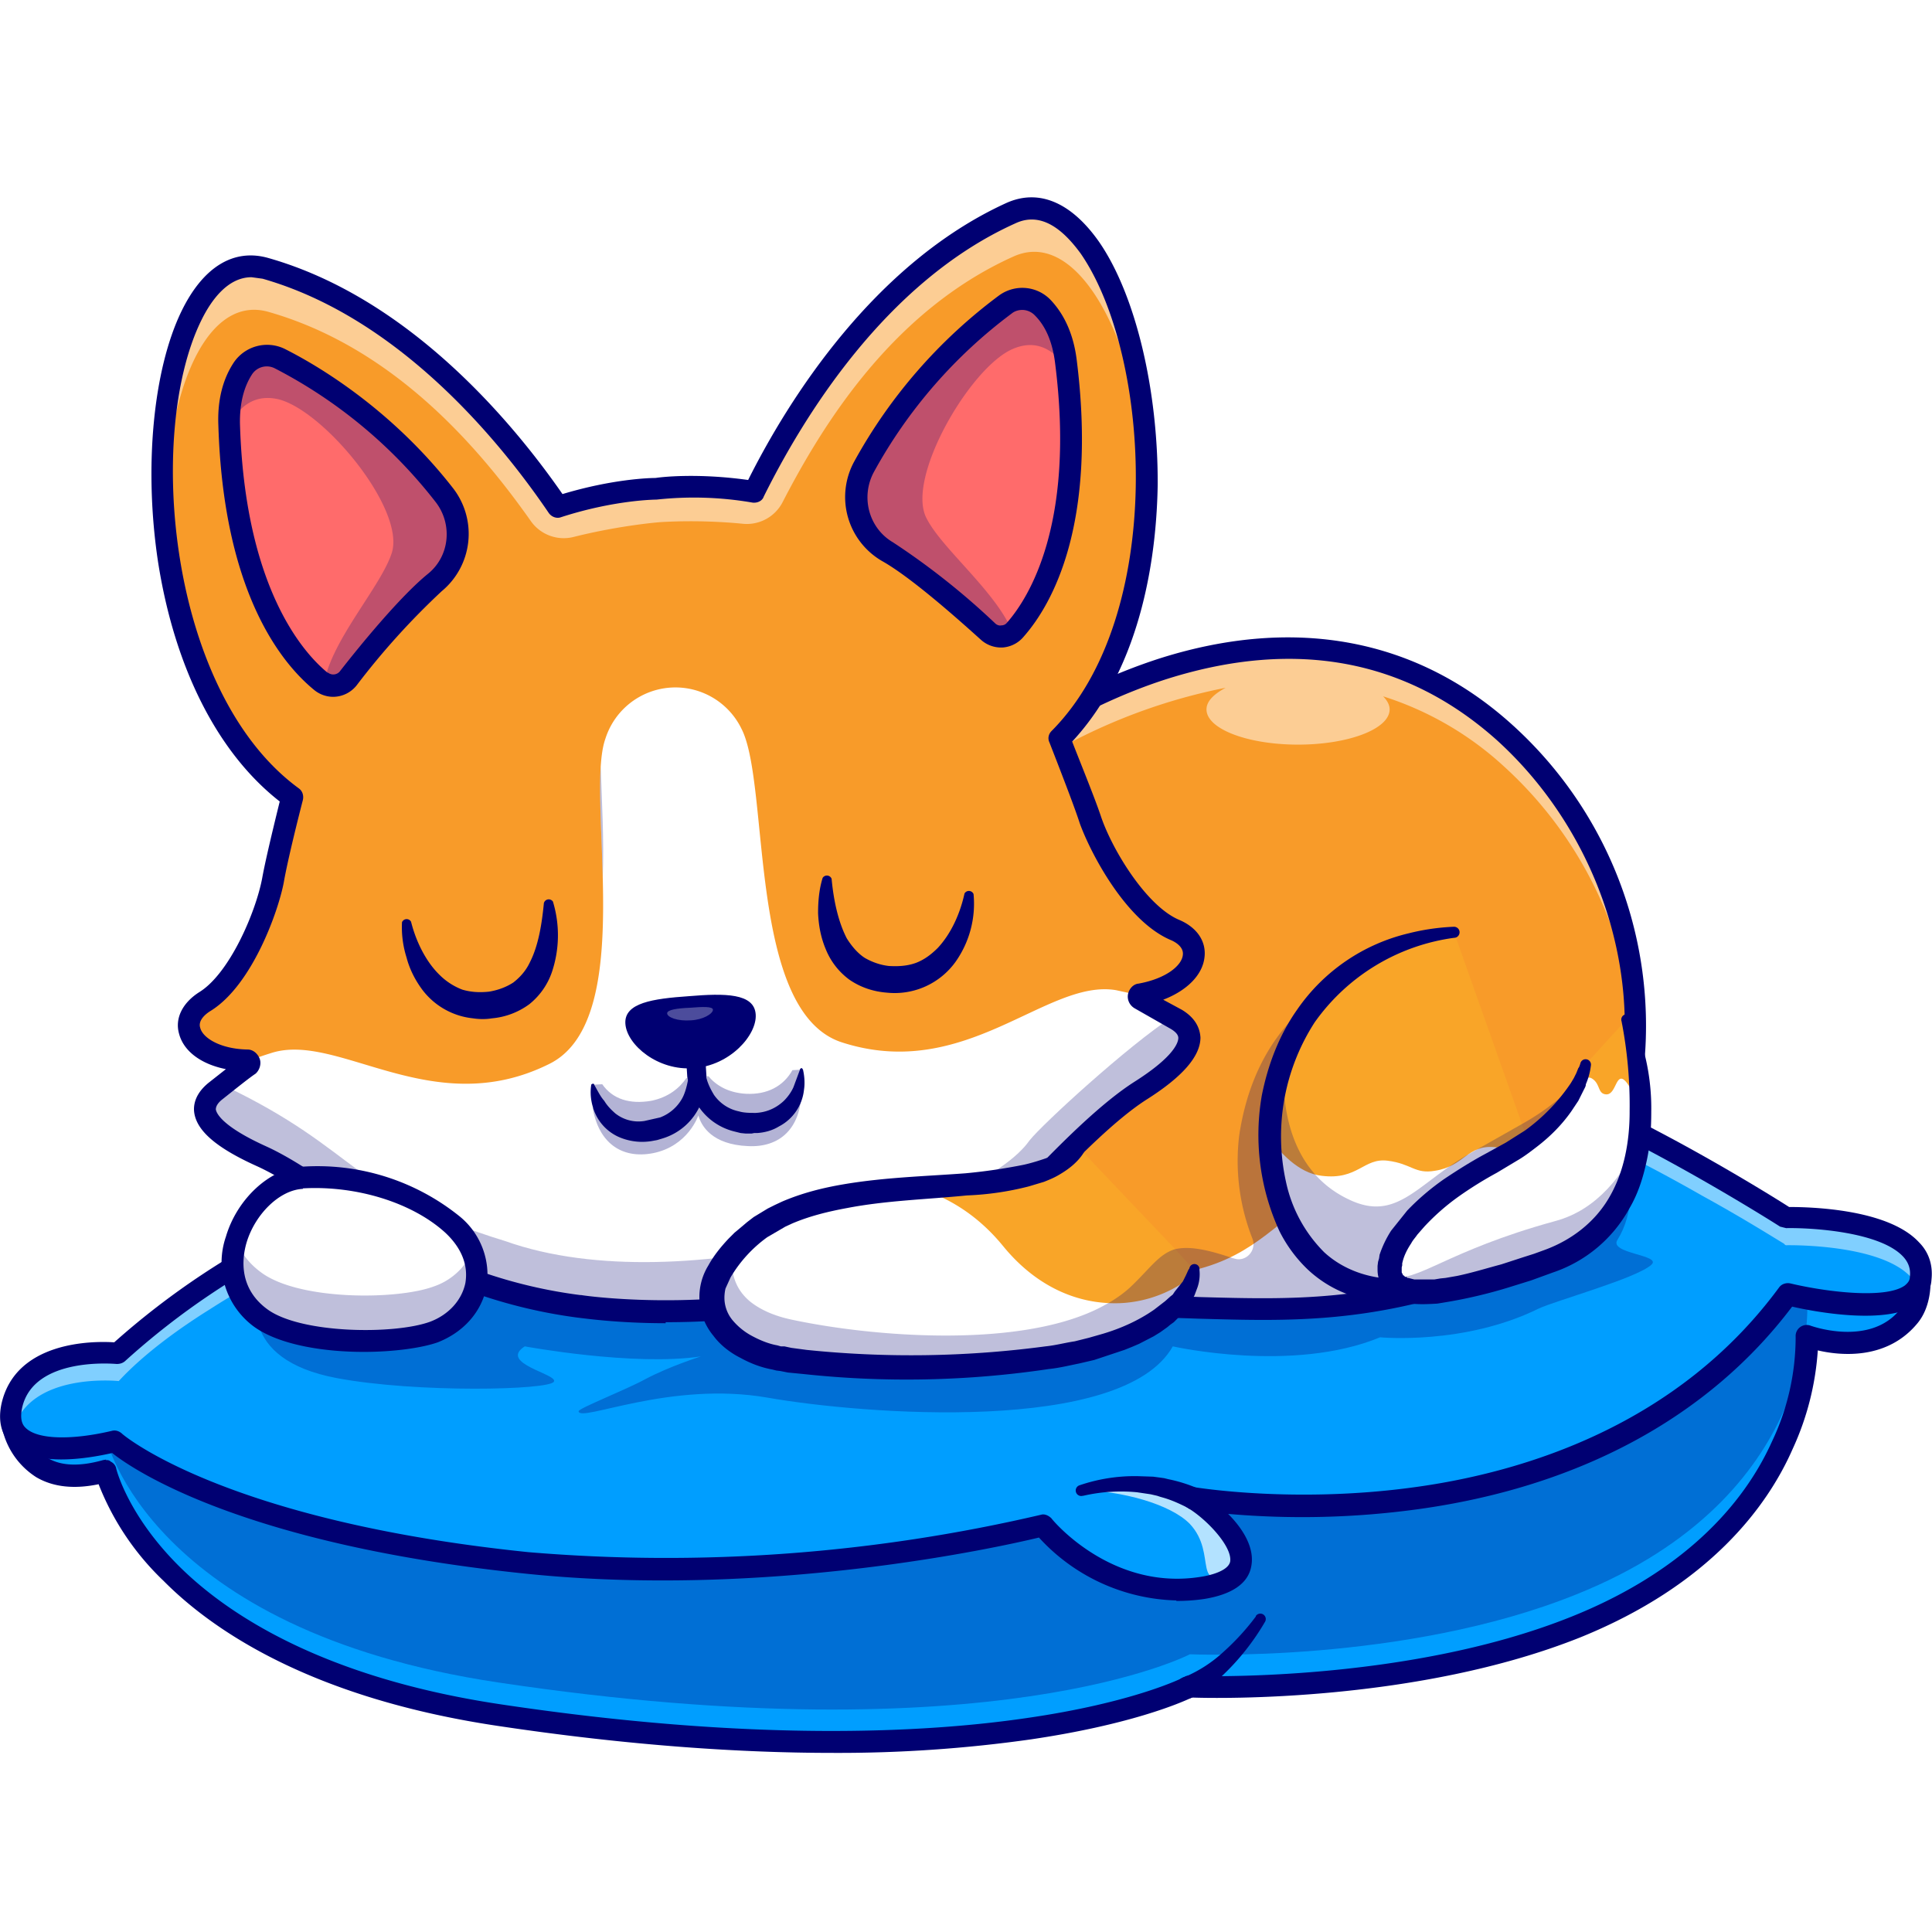
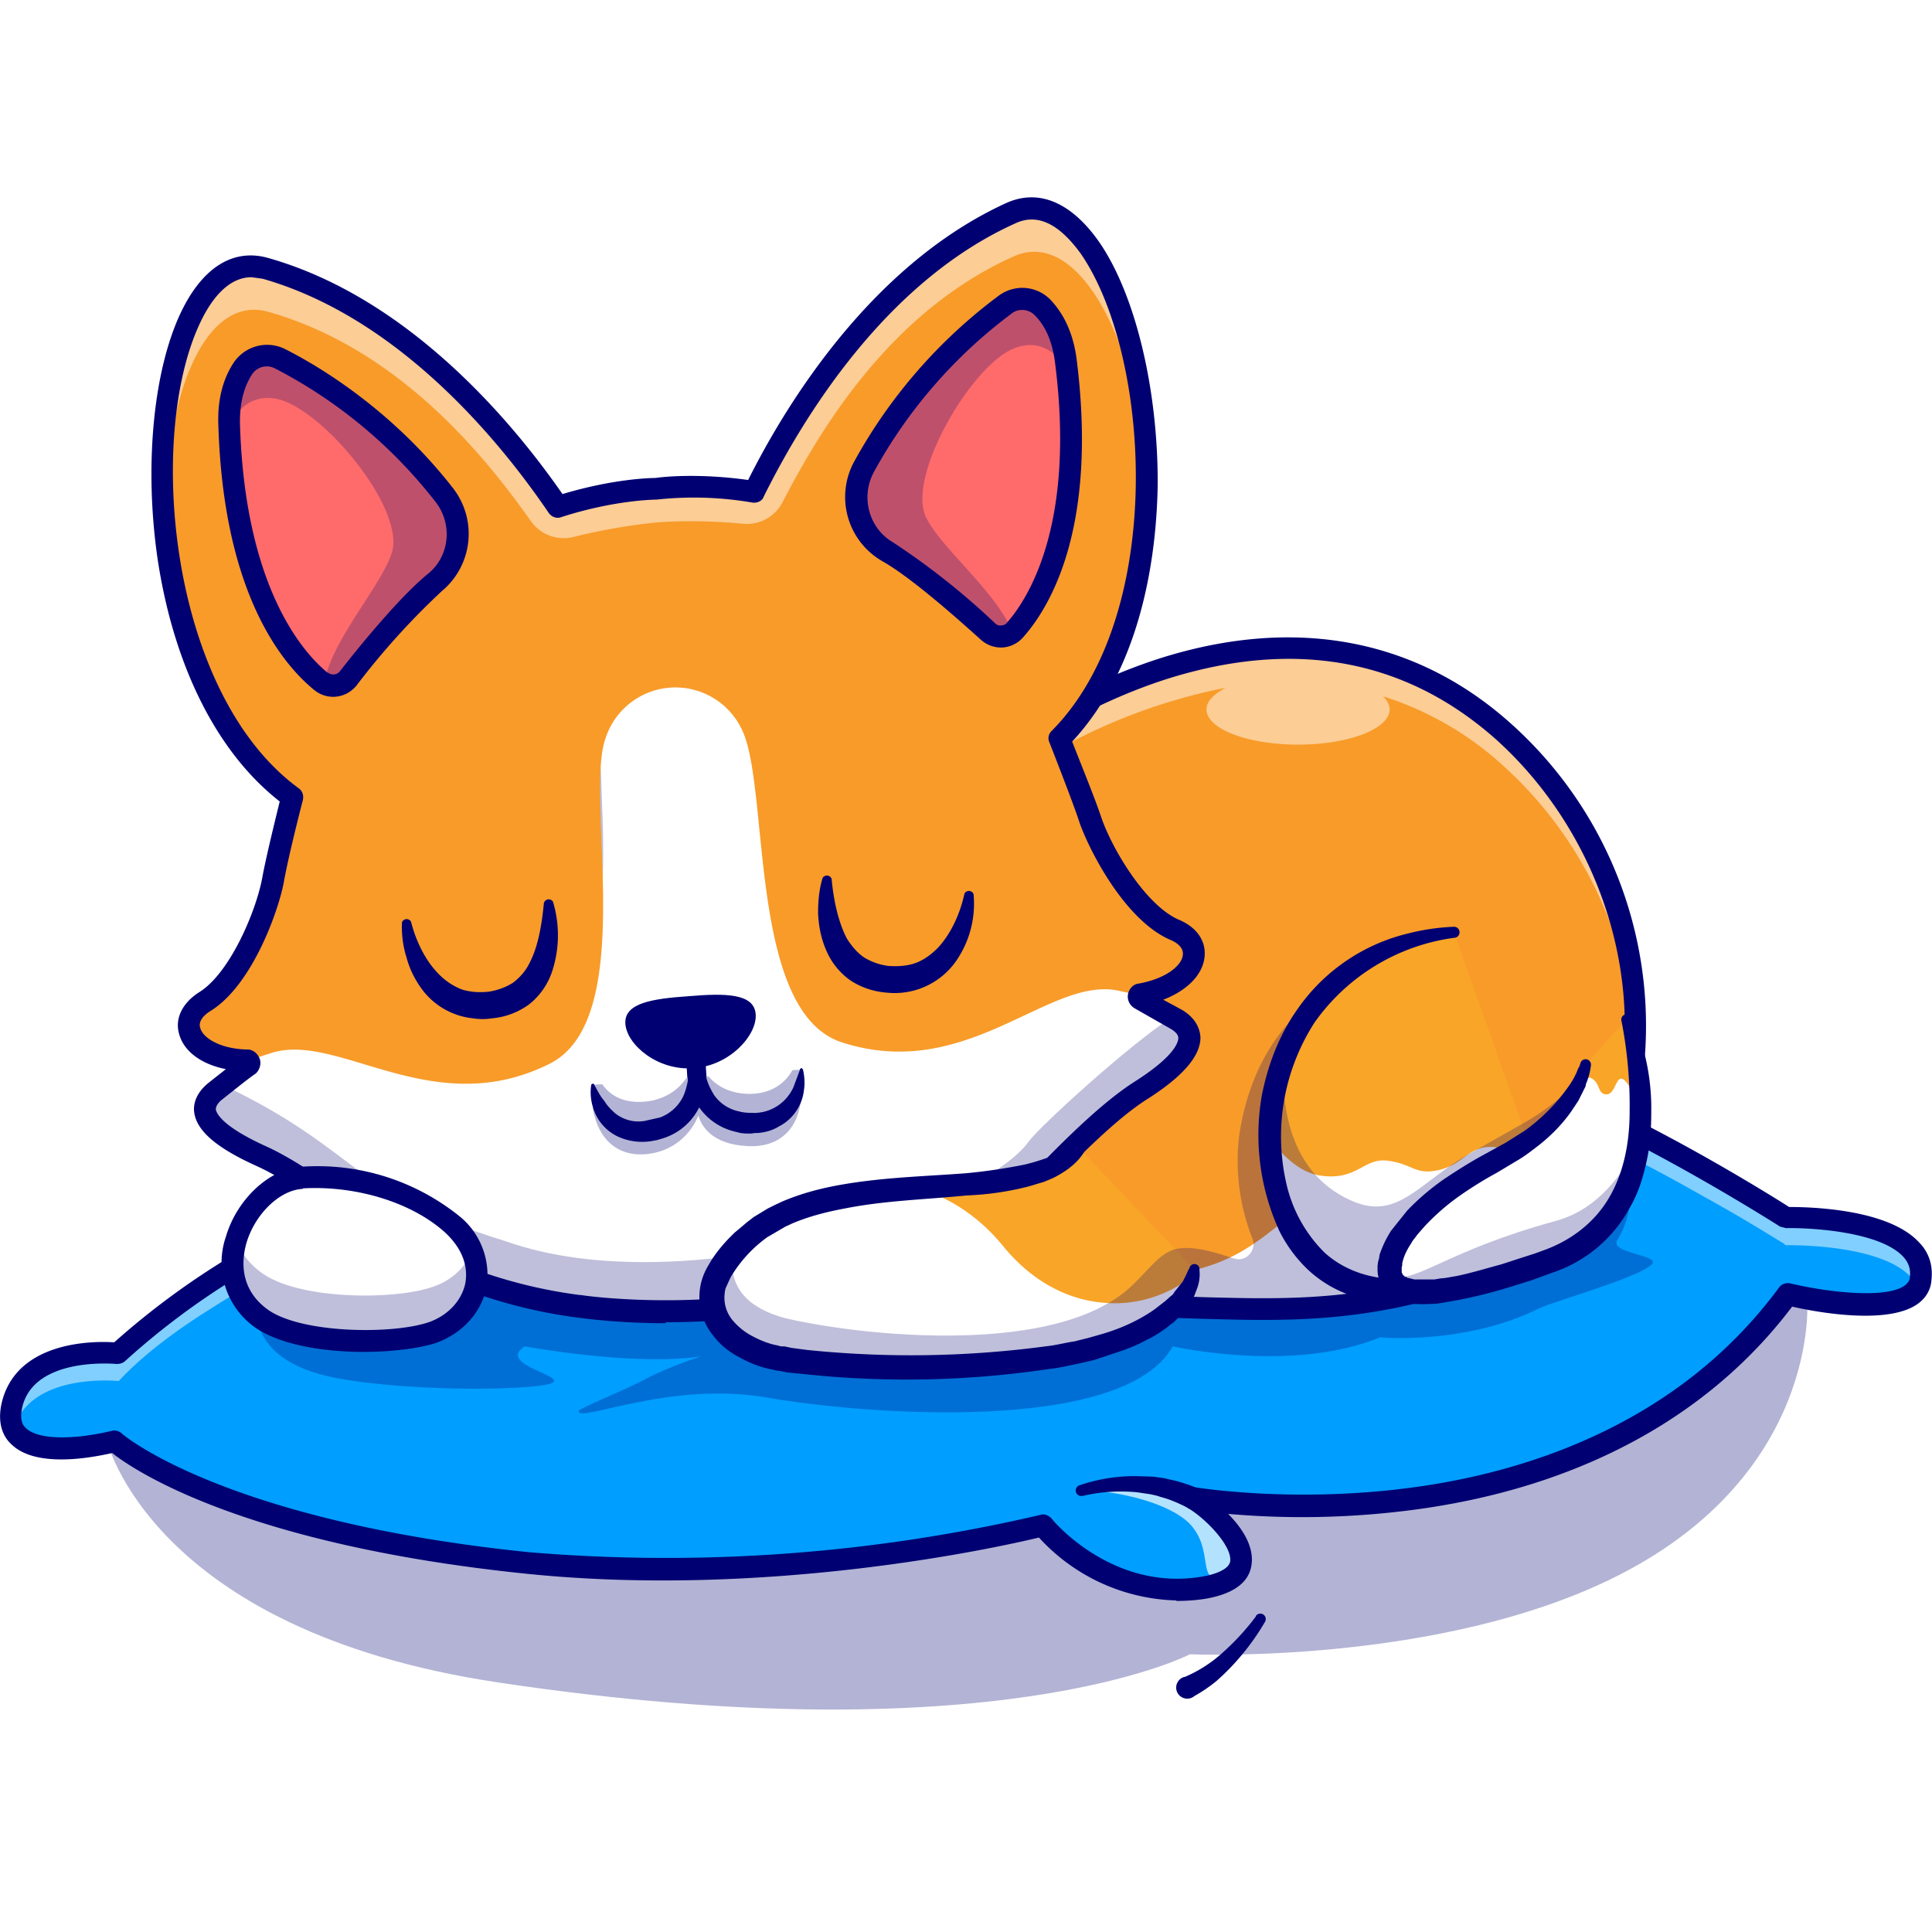
<svg xmlns="http://www.w3.org/2000/svg" width="512" height="512" version="1.2" viewBox="0 0 384 384">
  <defs>
    <clipPath id="a">
      <path d="M0 234h384v114.4H0Zm0 0" />
    </clipPath>
    <clipPath id="b">
      <path d="M266 35.6h26V61h-26Zm0 0" />
    </clipPath>
  </defs>
  <path d="M0 0h384v384H0z" style="fill:#fff;fill-opacity:1;stroke:none" />
  <path d="M0 0h384v384H0z" style="fill:#fff;fill-opacity:1;stroke:none" />
-   <path d="M2.6 283.8s2.8 13.4 18.5 8.5c0 0 8.5 38.1 77.9 48.5 98.6 14.9 137.5-5.6 137.5-5.6s42.6 1.9 76.8-11.9c48.4-19.4 45.9-57.8 45.9-57.8s13.2 5 20.3-4c2-2.5 2-6.4 2-6.4L230.4 237Zm0 0" style="stroke:none;fill-rule:nonzero;fill:#009eff;fill-opacity:1" />
  <path d="m2.6 283.8 3-.7c2.7 3 7.3 5.3 15.5 2.8 0 0 8.5 38.1 77.9 48.5 98.6 14.8 137.5-5.6 137.5-5.6s42.6 1.9 76.8-11.9c48.4-19.4 45.9-57.8 45.9-57.8s13.2 5 20.3-4l.2-.2-149.3-18L2.6 283.9s1.6 7.5 9 9.2c-7.4-1.7-9-9.2-9-9.2Zm0 0" style="stroke:none;fill-rule:nonzero;fill:#000072;fill-opacity:.3" />
  <g clip-path="url(#a)">
-     <path d="M165.5 348.4c-18 0-40.2-1.4-66.8-5.4-36.5-5.5-56.2-18.7-66.2-28.8A53.4 53.4 0 0 1 19.6 295c-4.8 1-9 .6-12.4-1.4a15.4 15.4 0 0 1-6.7-9.4c-.3-1.2.5-2.3 1.7-2.6L230 234.8h.7l151 18.1c1.2.2 2 1 2 2.2 0 .5 0 4.7-2.5 7.8-6 7.4-15.2 6.6-19.9 5.5a55.5 55.5 0 0 1-5 19.6c-5 11.4-16.5 27-42.1 37.4-32.2 12.9-72 12.2-77.3 12-2.3 1.1-12.3 5.4-31.9 8.3a272 272 0 0 1-39.5 2.7ZM21 290.2c.4 0 .7 0 1 .3.6.3 1 .8 1.1 1.4 0 0 2.2 9.2 12.6 19.5 9.6 9.5 28.5 22 63.5 27.3 50.5 7.6 84.8 5.7 104.7 2.8 21.6-3.1 31.4-8.1 31.5-8.2.3-.2.7-.3 1-.2.5 0 42.7 1.6 76-11.8 19.2-7.7 33-19.7 39.8-34.8a48.4 48.4 0 0 0 4.7-20.8 2.2 2.2 0 0 1 3-2.2s11.8 4.3 17.8-3.3c.7-1 1.1-2.2 1.3-3.2L230.5 239l-225 46.3c.7 1.4 1.9 3.3 4 4.5 2.7 1.6 6.4 1.7 11 .4l.6-.1Zm-18.5-6.4Zm0 0" style="stroke:none;fill-rule:nonzero;fill:#000072;fill-opacity:1" />
-   </g>
+     </g>
  <path d="M381.8 254c-1 9.4-26.5 3.2-26.5 3.2-39.7 54-118.3 40.6-118.3 40.6 5.2 3 17.7 15.2 2 17.7-19.4 3.1-31.7-12.3-31.7-12.3s-49.6 12.9-102.4 7.5c-62-6.4-82-24.2-82-24.2-9.5 2.2-22.7 2.8-20.5-7.2C5.2 267 23.5 269 23.5 269a98.7 98.7 0 0 1 18.1-14.2c4-2.6 8-4.8 11.1-6.5 4.2-2.3 7-3.6 7-3.6s90.1-13.2 159-22.3c38.3-5.1 70-9 76.1-8.6 6.8.4 17.5 4.8 28 10A334 334 0 0 1 355 242s28-.5 26.8 12Zm0 0" style="stroke:none;fill-rule:nonzero;fill:#009eff;fill-opacity:1" />
  <path d="M321.5 246.4c-1.9 2.8 9 3 6.7 5-3 2.7-19 7.1-22.4 8.7-14.8 7.3-31.5 5.7-31.5 5.7-17.4 7.2-41.2 1.8-41.2 1.8-9.9 17.6-61.7 13.5-80.5 10.2-19.4-3.4-37.4 5-37.6 2.7 0-.6 9.5-4.3 13.3-6.4 4.7-2.5 11-4.5 11-4.5-13.4 2-35-2-35-2-5.3 3.4 6.6 5.5 5.8 7-.7 1.7-27.3 2.3-43.2-.7-19.6-3.7-17-16.5-14.2-23l7-3.5s90.1-13.2 159-22.4c38.3-5 70-8.8 76.1-8.5 6.8.4 17.5 4.8 28 10 1.9 7.6 2 14.6-1.3 19.9Zm0 0" style="stroke:none;fill-rule:nonzero;fill:#000072;fill-opacity:.3" />
  <path d="M243.6 303.5c2.4 2.9 4 6.2 2.4 8.7-9.6 4.6-3.8-3.2-9.5-9.3-3.9-4-13.7-6.6-21.6-6.7 0 0 19.2-5.5 28.7 7.3Zm0 0" style="stroke:none;fill-rule:nonzero;fill:#fff;fill-opacity:.7" />
  <path d="M381.8 254.6c0 .6-.2 1.1-.5 1.6-3.6-9.2-26.3-8.7-26.3-8.7s-.2 0-.4-.3c-1.7-1-8-5-16.2-9.5-14-8-33.3-17.8-43.6-18.4-6.1-.4-37.8 3.5-76 8.5-69 9.2-159.2 22.4-159.2 22.4s-8.5 4-18 10.1c-6.4 4-13.2 9-18 14.2 0 0-17.8-1.9-21 9.8a7.2 7.2 0 0 1-.2-4.3c2.8-12.4 21.1-10.4 21.1-10.4a98.4 98.4 0 0 1 18.1-14.2c9.5-6 18-10.2 18-10.2S149.8 232 218.8 223c38.2-5 69.9-8.9 76-8.5 10.3.5 29.6 10.4 43.6 18.3a443.7 443.7 0 0 1 16.6 9.9s28-.6 26.8 12Zm0 0" style="stroke:none;fill-rule:nonzero;fill:#fff;fill-opacity:.5" />
  <path d="M233.8 318.1a38.3 38.3 0 0 1-27.3-12.5c-8.3 2-54 12.1-101.8 7.2-55.7-5.7-77.9-20.4-82.4-24C17 290 6.8 291.6 2.2 287c-1.4-1.3-2.8-3.8-1.9-8 2.8-12.4 18-12.5 22.4-12.2a155.5 155.5 0 0 1 36.6-24.3c9-1.3 218.4-31.8 235.7-30.8 16.7.9 55.3 24.8 60.6 28.2 3.9 0 19.6.3 25.8 7 2 2 2.8 4.6 2.5 7.4-.1 2-1.1 3.7-2.8 4.9-6 4.2-20.1 1.6-24.9.5-16.6 22-42.4 35.9-74.6 40.3a169.3 169.3 0 0 1-37.5.9c3 3 5.3 6.8 4.6 10.4-.6 3.4-3.8 5.6-9.3 6.5-2 .3-3.8.4-5.6.4ZM207.3 301c.6 0 1.2.3 1.7.8 0 .1 11.8 14.5 29.7 11.6 2-.3 5.4-1.2 5.8-3 .5-3-4.8-8.6-8.6-10.8a2.2 2.2 0 0 1 1.5-4c.2 0 19.7 3.3 43.7 0 22-3 52.4-12.4 72.5-39.7.5-.7 1.4-1 2.3-.8 6.7 1.6 18.8 3.2 22.7.4.6-.5 1-1 1-1.7.2-1.6-.3-2.9-1.3-4-4.6-5-18.3-5.8-23.3-5.7l-1.2-.3c-.4-.3-42.6-27-59-28h-1c-21.8 0-224 29.5-233.5 30.9A148.4 148.4 0 0 0 25 270.4c-.5.5-1.1.7-1.8.7-.2 0-16.5-1.6-18.8 8.7-.6 2.8.4 3.7.7 4 2.3 2.3 9 2.5 17.1.6.7-.2 1.4 0 2 .5.1.2 20.4 17.4 80.8 23.6a327.2 327.2 0 0 0 102.2-7.5Zm0 0" style="stroke:none;fill-rule:nonzero;fill:#000072;fill-opacity:1" />
  <path d="M214.6 295.2a33.9 33.9 0 0 1 11.6-1.8l3 .1 1.5.2.7.1.8.2c2 .4 3.9 1 5.8 1.8a2.2 2.2 0 1 1-1.8 4l-.1-.1c-1.6-.8-3.1-1.5-4.8-2l-.7-.2-.6-.2-1.3-.3-2.7-.4a33.4 33.4 0 0 0-10.7.7h-.1a1 1 0 0 1-.6-2.1Zm0 0" style="stroke:none;fill-rule:nonzero;fill:#000072;fill-opacity:1" />
  <path d="M303.5 248.7a40 40 0 0 1-6.8 3.4 118.6 118.6 0 0 1-34.7 7.8c-9.7.6-18.8.1-28.5-.2a298 298 0 0 0-23.4.3 400.2 400.2 0 0 1-68.6-2l-5.4-.5-31.7-2.8c-30.2-2 93-104.2 93-104.2s56.8-45.2 101.6-5c33.5 30.3 34.4 84.8 4.5 103.2Zm0 0" style="stroke:none;fill-rule:nonzero;fill:#f89b29;fill-opacity:1" />
  <path d="M325 207.1a80 80 0 0 0-26-54.7 64 64 0 0 0-24.1-14c.8.8 1.3 1.7 1.3 2.6 0 3.9-8.2 7-18.2 7s-18.2-3.1-18.2-7c0-1.6 1.4-3 3.8-4.3a114 114 0 0 0-45.7 20.2l-3.7-4.5 3.1-2.5s57-45.3 101.7-5a79.6 79.6 0 0 1 26 62.2Zm0 0" style="stroke:none;fill-rule:nonzero;fill:#fff;fill-opacity:.5" />
  <path d="M296.7 252c-34.9 13.3-54.4 5.8-86.6 8-36.7 2.6-73.9-3-105.7-5.3-5-.3-5.8-3.3-3.8-8 .8.8 2 1.2 3.8 1.4 31.8 2.2 69 2 105.7 5.3 50.3 4.4 34.8-17.3 77.2-25 18.8-3.5 36.8-7.5 37.7-27.7 1 22.8-8.5 43.9-28.3 51.4Zm0 0" style="stroke:none;fill-rule:nonzero;fill:#fff;fill-opacity:1" />
  <path d="M190.5 262.9c-20.8 0-41.5-2-60.3-3.8-9.1-.8-17.7-1.6-26-2.2-4.3-.3-6-2.4-6.5-4.1-1-3.2-.4-8.9 13.5-24.9 7.9-9.2 19.3-20.7 34-34.3 24.7-23.2 50.5-44.6 50.7-44.8.7-.5 14.8-11.6 34.8-18 26.7-8.4 50.8-3.9 69.7 13.1a80.6 80.6 0 0 1 25.7 73 47.1 47.1 0 0 1-28.7 37.2c-24 9.1-41 8.5-59.1 8-8.7-.3-17.8-.6-28 .1-6.6.5-13.2.7-19.8.7Zm8.2-110.7c-.9.7-26.2 21.8-50.6 44.6-45.6 42.4-47 52.5-46.2 54.6.2.7 1 1 2.6 1.2 8.4.6 17 1.4 26 2.2 25.9 2.4 52.5 5 79.4 3 10.6-.7 19.7-.4 28.5 0 18.4.5 34.3 1 57.5-7.7 13.6-5.2 22.8-17.2 25.9-34 4.6-24.4-5-51.5-24.3-69-17.9-16-39.9-20.2-65.4-12.2-18.9 6-32.9 16.9-33.4 17.3Zm0 0" style="stroke:none;fill-rule:nonzero;fill:#000072;fill-opacity:1" />
  <path d="M213.3 47.3c-2-.5-4.2-.3-6.4.6-27.2 12.4-44.2 41.5-51.4 56.4a8.3 8.3 0 0 1-11.9 3.6s18-48.6 55.4-65.5c5.2-2.4 10-.2 14.3 4.9Zm0 0" style="stroke:none;fill-rule:nonzero;fill:#fff;fill-opacity:.3" />
-   <path d="M199 128c-3.7-6.4-13.5-13-21.7-17.8a15.4 15.4 0 0 1-5-21.5 113.6 113.6 0 0 1 26.1-28 7.6 7.6 0 0 1 12 4.3 87.7 87.7 0 0 1 1.5 36.5c-2.8 16.6-12.1 26.1-12.1 26.1Zm0 0" style="stroke:none;fill-rule:nonzero;fill:#ff6c6c;fill-opacity:1" />
  <path d="M190.4 109.5c-.4 2.8-1.1 5.5-2 8-3.5-2.7-7.4-5.2-11-7.3a15.4 15.4 0 0 1-5-21.5c4.6-7.3 10-13.5 15.2-18.6.6.8 1 1.8 1.3 2.8 2.2 8.3 4.1 21.3 1.5 36.6Zm0 0" style="stroke:none;fill-rule:nonzero;fill:#ff6c6c;fill-opacity:1" />
  <path d="M41.2 60c2-.8 4-.9 6.4-.2C76.2 67.9 97 94.3 106.2 108c2.8 4.2 8.5 5 12.3 1.8 0 0-24.5-45.5-63.9-56.7-5.4-1.6-10 1.3-13.4 7Zm0 0" style="stroke:none;fill-rule:nonzero;fill:#fff;fill-opacity:.3" />
  <path d="M66.5 137.8c2.7-6.8 11.5-14.9 19-20.8a15.4 15.4 0 0 0 2-22 112.2 112.2 0 0 0-29.8-23.9 7.6 7.6 0 0 0-11.2 6c-1 8.6-1.1 21.7 3.6 36.5 5 16 15.5 24 15.5 24Zm0 0" style="stroke:none;fill-rule:nonzero;fill:#ff6c6c;fill-opacity:1" />
  <path d="M72.4 118.2c.8 2.8 1.9 5.3 3 7.6 3.2-3.1 6.7-6.2 10-8.8a15.4 15.4 0 0 0 2-22C81.8 88.5 75.6 83.1 69.7 79a8 8 0 0 0-.9 3c-1 8.5-1.1 21.6 3.6 36.3Zm0 0" style="stroke:none;fill-rule:nonzero;fill:#ff6c6c;fill-opacity:1" />
  <path d="M233.4 184.9c-7.6-3.3-14.6-15.6-16.7-21.9-1.2-3.6-4-10.7-6.2-16 32.4-32.5 14-115.2-9.7-104.5-26.6 12-43.4 40.1-50.9 55.3-11.4-1.8-19.4-.6-19.4-.6s-8.3 0-19.6 3.6c-9.5-13.9-30-39.3-58.1-47.4-24.9-7-31.7 78.2 5.3 105.2a362 362 0 0 0-3.8 16.5c-1.3 6.5-6.5 19.7-13.5 24-4.2 2.6-4.2 6.4-1 9 2 1.6 5.3 2.7 9.7 2.8h1l-7.6 6c-5.2 4.1-.5 8.7 9 13 9.5 4.2 22 14.8 24.5 16.4 1.5.9 9.5 6.6 24.1 10.5 10.4 2.8 24.2 4.8 41.3 3.5 41.3-3 60.5-21.7 62.8-23.5 2.3-2 13.3-14.3 22-19.9 8.8-5.6 12.8-10.9 7.2-14.2l-8.4-4.8 1-.1a16 16 0 0 0 9.2-4.3c2.8-3 2.3-6.7-2.2-8.6Zm0 0" style="stroke:none;fill-rule:nonzero;fill:#f89b29;fill-opacity:1" />
  <path d="M201.4 51c-24 10.8-37.9 33.4-45.9 48.9a8 8 0 0 1-7.9 4.2c-9.1-.9-16.6-.3-16.6-.3s-7.7.6-16.9 2.9a8 8 0 0 1-8.5-3c-10-14.2-27-34.5-52.2-41.7-13.2-3.8-21.3 18.4-20.5 44.2-3.1-29.1 5.2-57 20-52.8 28 8 48.5 33.5 58 47.4 11.3-3.6 19.6-3.6 19.6-3.6s8-1.2 19.4.6c7.5-15.2 24.3-43.3 51-55.3 13.9-6.3 26 20 27 49.2-2.8-25.6-14-46.4-26.5-40.7Zm0 0" style="stroke:none;fill-rule:nonzero;fill:#fff;fill-opacity:.5" />
  <path d="M50 211h.5H49.9Zm0 0" style="stroke:none;fill-rule:nonzero;fill:#982e20;fill-opacity:1" />
  <path d="M226.6 217c-8.7 5.5-19.7 17.9-22 19.8-2.3 1.8-21.5 20.4-62.8 23.5-17.1 1.3-30.9-.7-41.3-3.5-14.6-4-22.6-9.6-24-10.5-2.6-1.6-15.1-12.2-24.6-16.4-9.5-4.3-14.2-8.9-9-13l7.6-6h-1c1.3-.6 2.8-1.1 4.4-1.6 13.3-4.3 32 13.7 55.2 2.2 17.9-8.7 7.1-52.7 11.2-64.6l.1-.3a14.6 14.6 0 0 1 27-1.7c5.7 11.2 1.1 56.3 20 62.3 24.6 7.9 40.6-12.7 54.4-10.4l4.6 1-1 .1 8.4 4.8c5.6 3.3 1.6 8.6-7.2 14.2Zm0 0" style="stroke:none;fill-rule:nonzero;fill:#fff;fill-opacity:1" />
  <path d="M119.8 174.4c-.2-8.3-.8-16.3-.4-22 .2 6.8.7 14.6.4 22ZM226.6 217c-8.7 5.5-19.7 17.9-22 19.8-18.6 21.5-92.7 35.6-128.2 9.5-2.5-1.6-15-12.2-24.5-16.4-10.7-4.8-14.6-9.7-7.5-14.2 27.5 13.1 25.1 21.5 56.1 31 35.4 12.6 94.5-6.2 104.1-20 2.7-3.4 19.8-19 28.3-24.5 6.8 3.3 3 8.8-6.3 14.7Zm0 0" style="stroke:none;fill-rule:nonzero;fill:#000072;fill-opacity:.25" />
  <path d="M159.3 217.1c-.2 7.2-4.3 11-10.6 10.7-7.2-.3-9.3-4-9.9-6.1 0 0-2 6.1-9 7.5-6.2 1.2-10.8-2-12-9Zm0 0" style="stroke:none;fill-rule:nonzero;fill:#000072;fill-opacity:.3" />
  <path d="M159.3 212.6c-.2 7.1-4.3 11-10.6 10.6-7.2-.3-9.4-6-10-8h-.1c-.3 2.1-1.8 8-8.8 9.4-6.2 1.2-10.8-2-12-9Zm0 0" style="stroke:none;fill-rule:nonzero;fill:#fff;fill-opacity:1" />
  <path d="M159.3 212.6c-.2 7.1-4.3 11-10.6 10.6-7.2-.3-9.4-6-10-8h-.1c-.3 2.1-1.8 8-8.8 9.4-6.2 1.2-10.8-2-12-9l1.9-.1c2.1 3 5.5 4 9.7 3.3 3.5-.7 5.7-2.6 7-4.5l4.4-.4c1.5 1.8 3.9 3.3 7.5 3.5 4.2.2 7.4-1.5 9.2-4.7Zm0 0" style="stroke:none;fill-rule:nonzero;fill:#000072;fill-opacity:.3" />
  <path d="M159.6 212.6c.3 1.3.4 2.7.2 4a9.3 9.3 0 0 1-5 7.3c-1.3.8-2.8 1.2-4.3 1.3h-.6l-.5.1h-1.2l-1-.1-1.2-.3a12 12 0 0 1-7.3-5.2 14.1 14.1 0 0 1-1.8-4l2 1.3h-.2l1.7-1.6c-.2 1.4-.5 2.9-1.2 4.2a12 12 0 0 1-7.6 6.7l-1 .3-1.1.2a11.6 11.6 0 0 1-5.7-.5 9.3 9.3 0 0 1-6-6.4c-.4-1.4-.5-2.8-.3-4.2 0-.2.2-.3.4-.3 0 0 .2 0 .2.2.7 1.2 1.2 2.3 2 3.2.6 1 1.4 1.8 2.2 2.5a7.4 7.4 0 0 0 5.8 1.5l3.1-.7a8.4 8.4 0 0 0 4.5-4c.5-1 .8-2.2 1-3.2l.2-1.6h1.5l.2-.1 1.5-.1.4 1.5c.3 1 .8 2 1.4 3a8 8 0 0 0 5 3.3c1 .3 2.2.3 3.3.3 2.1-.1 4-.9 5.6-2.4.7-.7 1.4-1.6 1.9-2.7l1.3-3.5c0-.2.2-.3.4-.3l.2.3Zm0 0" style="stroke:none;fill-rule:nonzero;fill:#000072;fill-opacity:1" />
  <path d="M132.3 263c-9.7 0-16.4-1-17.4-1.1A101.6 101.6 0 0 1 75.3 248c-.8-.4-2.1-1.5-4.2-3-5-3.9-13.4-10.2-20-13.2-8-3.6-12-7-12.5-10.7-.2-1.5.2-3.8 3-6l3.3-2.6c-5-1-8.4-3.6-9.3-7-.9-3.1.7-6.2 4-8.3 6-3.7 11.2-15.8 12.5-22.6.5-2.8 1.7-8 3.5-15.3-12.3-9.6-20.9-26.5-24.2-47.7-2.8-18.6-1-38.1 4.7-49.8 4.3-8.8 10.4-12.5 17.3-10.5 27.7 7.9 48.2 32.2 58.4 46.9 10-3 17.3-3.2 18.5-3.2 1.2-.2 8.4-1 18.4.4 8-16 25-43 51.2-55 6.5-3 13-.2 18.5 7.6 7.3 10.5 11.8 29.5 11.7 48.4-.2 12.5-2.6 35.5-17 51 2 5.1 4.6 11.5 5.7 14.8 2.2 6.6 9 17.8 15.5 20.6 3.6 1.5 5.5 4.3 5.1 7.5-.4 3.5-3.5 6.6-8.2 8.4l3.7 2c3 1.8 3.6 4 3.7 5.5 0 3.7-3.5 7.8-10.8 12.4-6.2 4-13.6 11.6-18 16.1-1.9 1.8-3 3-3.8 3.6l-.1.2c-3.7 3-13.9 10.8-29.9 17-15.5 6-31.8 7.3-43.7 7.3ZM50 55.1c-4.7 0-8 4.5-10 8.6-11 22.4-6.6 74 19.4 93 .7.5 1 1.4.8 2.3-2 7.8-3.3 13.5-3.8 16.4-1.1 5.8-6.3 20.4-14.5 25.5-1 .6-2.6 1.9-2.1 3.4.5 2 4 4.2 9.4 4.3 1.1 0 2 .8 2.4 1.8.4 1 0 2.3-.8 3-1.2.8-3.2 2.4-6.6 5.1-.9.7-1.3 1.4-1.3 2 .1.7 1.1 3.3 9.9 7.3 7.1 3.2 15.8 9.8 21 13.7 1.7 1.3 3.2 2.5 3.8 2.8a97 97 0 0 0 37.7 13.1h.2c.3.1 31.6 4.6 59-6 15.3-6 25-13.4 28.6-16.3l.2-.1 3.3-3.3c4.6-4.7 12.3-12.5 18.9-16.7 8.2-5.2 8.7-8 8.7-8.7 0-.6-.5-1.2-1.5-1.8l-7.2-4.1c-1-.6-1.5-1.7-1.3-2.8.2-1 1-2 2.1-2.1 5.5-1 8.6-3.6 8.8-5.7.2-1.6-1.5-2.6-2.5-3-9-3.9-16-17.6-18-23.2-.9-2.8-3-8.3-6-16-.4-.8-.2-1.7.4-2.3 22.9-23 19.8-74.6 5.8-94.9-3-4.1-7.5-8.6-13-6-26 11.7-42.4 39-50 54.3-.3.9-1.3 1.3-2.2 1.2a68.4 68.4 0 0 0-19.1-.6s-8.2 0-19 3.5c-.8.3-1.8 0-2.4-.8-9.5-14-29.6-38.8-56.9-46.6l-2.2-.3ZM49 213.1Zm178-13.2Zm.5-3.2Zm0 0" style="stroke:none;fill-rule:nonzero;fill:#000072;fill-opacity:1" />
  <path d="M138.6 215.7c-1 0-1.9-.7-2-1.7l-.6-9.5a1.9 1.9 0 0 1 3.8-.3l.6 9.5c.1 1-.7 2-1.7 2h-.1Zm0 0" style="stroke:none;fill-rule:nonzero;fill:#000072;fill-opacity:1" />
  <path d="M150.2 201.6c.3 4.1-5.1 10.2-12.3 10.7-7.1.6-13.3-4.6-13.6-8.8-.3-4.2 5.5-5 12.6-5.5 7.2-.6 13-.6 13.3 3.6Zm0 0" style="stroke:none;fill-rule:nonzero;fill:#000072;fill-opacity:1" />
-   <path d="M141.7 200.7c0 .8-2 2-4.4 2.1-2.6.2-4.7-.6-4.7-1.4 0-.7 2-1 4.5-1.1 2.5-.2 4.6-.3 4.6.4Zm0 0" style="stroke:none;fill-rule:nonzero;fill:#fff;fill-opacity:.3" />
  <path d="M86.4 115.8a147.9 147.9 0 0 0-17.2 19 3.8 3.8 0 0 1-5.5.6c-5.7-4.8-17-18.2-18.2-50.6v-.4c-.2-5.6 1.4-9 2.8-11.2a5.7 5.7 0 0 1 7.3-2c6.2 3.2 20.6 11.5 32.8 27.2a12.6 12.6 0 0 1-2 17.4Zm0 0" style="stroke:none;fill-rule:nonzero;fill:#ff6b6b;fill-opacity:1" />
  <path d="M86.4 115.8a147.9 147.9 0 0 0-17.2 19 3.8 3.8 0 0 1-4.8 1c1.6-8.8 11.4-19.3 13.5-26 2.6-8.7-13.4-28-22.4-30.4-5.6-1.4-8.6 2.4-10 5.4v-.4c-.2-5.6 1.4-9 2.8-11.2a5.7 5.7 0 0 1 7.3-2c6.2 3.1 20.6 11.5 32.8 27.2a12.6 12.6 0 0 1-2 17.4Zm0 0" style="stroke:none;fill-rule:nonzero;fill:#000072;fill-opacity:.25" />
  <path d="M176.6 110.3c6 3.4 15.5 11.8 20 16a3.8 3.8 0 0 0 5.5-.3c5-5.7 14-20.8 9.8-53v-.3c-.8-5.6-2.8-8.8-4.6-10.6a5.7 5.7 0 0 0-7.5-.8 98.2 98.2 0 0 0-28 32.1c-3.2 6-1 13.6 4.8 16.9Zm0 0" style="stroke:none;fill-rule:nonzero;fill:#ff6b6b;fill-opacity:1" />
  <path d="M176.6 110.3c6 3.4 15.5 11.8 20 16a3.8 3.8 0 0 0 5 .2c-3-8.5-14.4-17.3-17.5-23.6-4-8 8.7-29.8 17.1-33.5 5.4-2.4 8.9 1 10.7 3.7v-.4c-.8-5.6-2.8-8.8-4.6-10.6a5.7 5.7 0 0 0-7.5-.8 98.3 98.3 0 0 0-28 32.1c-3.2 6-1 13.6 4.8 16.9Zm0 0" style="stroke:none;fill-rule:nonzero;fill:#000072;fill-opacity:.25" />
  <path d="M66.2 138.5a6 6 0 0 1-3.8-1.4c-6.7-5.5-18-19.7-19-52.6-.2-5 .9-9.2 3.1-12.5a8 8 0 0 1 10-2.7c6 3 21 11.6 33.6 27.8a14.8 14.8 0 0 1-2.3 20.4 148.5 148.5 0 0 0-16.9 18.7 6 6 0 0 1-4.7 2.3Zm-1-4.8a1.7 1.7 0 0 0 2.3-.2c4.2-5.4 12.1-15 17.5-19.4 4.4-3.5 5-9.9 1.6-14.3a96.4 96.4 0 0 0-32-26.6 3.5 3.5 0 0 0-4.5 1.2c-1.7 2.6-2.5 6-2.4 10 1 32.3 12.5 45.3 17.4 49.3ZM165.3 174.8c.4 4.2 1.3 8.4 3 11.7 1 1.6 2.2 3 3.6 3.9 1.4.8 3 1.4 4.8 1.6 1.9.1 3.6 0 5.3-.6 1.6-.6 3-1.6 4.4-3 2.6-2.8 4.4-6.7 5.3-10.8a1 1 0 0 1 1.8.1 20 20 0 0 1-3.6 13.5 14.9 14.9 0 0 1-13.6 6.1c-2.6-.2-5.2-1-7.5-2.6a14 14 0 0 1-4.7-6.1c-1-2.4-1.4-4.8-1.5-7.1 0-2.4.2-4.7.9-7a1 1 0 0 1 1.8.2ZM109.9 179.2a23 23 0 0 1-.2 14 14 14 0 0 1-4.5 6.4 14.7 14.7 0 0 1-7.4 2.8c-1.2.2-2.5.2-3.8 0a14.5 14.5 0 0 1-10-5.6c-1.5-2-2.6-4.2-3.2-6.5a20 20 0 0 1-.9-7 1 1 0 0 1 1.8-.1c1 4 3 8 5.7 10.6 1.3 1.3 2.9 2.3 4.5 2.9 1.7.5 3.4.6 5.3.4 1.8-.3 3.4-.9 4.8-1.8 1.3-1 2.5-2.3 3.3-4 1.7-3.3 2.4-7.6 2.8-11.8a1 1 0 0 1 1.8-.3Zm0 0" style="stroke:none;fill-rule:nonzero;fill:#000072;fill-opacity:1" />
  <path d="m237.3 252.4-.2 1.5c-.4 1.4-1.4 3.5-3.6 5.8l-1.7 1.5-.4.3a14.7 14.7 0 0 1-1.8 1.4 29.3 29.3 0 0 1-6.4 3.2l-.6.2a23.3 23.3 0 0 1-2.4.8 38.4 38.4 0 0 1-3.3 1l-.9.2h-.1l-.8.3h-.4l-1.6.4-5.4 1h-1l-1 .2h-.8l-.8.2c-14 1.5-32 2.6-49.4-.4-6.2-1.1-13.2-5.4-13.2-12 0-2.6 1.2-5.7 4.1-9l2-2.1c8.4-8.3 21.8-9.8 34.7-10.8 13.1-1 25.8-1.3 32.3-7.8l19 20Zm0 0" style="stroke:none;fill-rule:nonzero;fill:#f9a528;fill-opacity:1" />
  <path d="M237 253.9c-.3 1.4-1.3 3.5-3.5 5.8-4.1 4.2-12.4 8.8-29.4 10.7-14 1.5-32 2.6-49.4-.4-6.2-1.1-13.2-5.4-13.2-12 0-2.6 1.2-5.7 4.1-9l2-2.1c8.4-8.3 21.8-9.8 34.7-10.8 5.7 1.7 11.8 5.1 17.1 11.6 6.3 7.7 13.9 11 21 11.3 5.7.3 11.2-1.5 15.4-4.5a3 3 0 0 1 1.3-.6Zm0 0" style="stroke:none;fill-rule:nonzero;fill:#fff;fill-opacity:1" />
  <path d="M303.5 248.7a40 40 0 0 1-6.8 3.4 118.6 118.6 0 0 1-33.4 7.7H262c-9.7.7-18.8.2-28.5 0a19.5 19.5 0 0 1-4 3 31.7 31.7 0 0 1-6.3 3.3l-.6.2-.7.3-.5.1a41.2 41.2 0 0 1-5.4 1.6h-.1l-.8.3h-.4a98 98 0 0 1-8 1.5l-1 .1h-.8l-.8.2c-14 1.5-32 2.6-49.4-.4-6.2-1.1-13.2-5.4-13.2-12 0-2.6 1.2-5.7 4.1-9-.4 3 0 6.8 3.5 9.7 1.9 1.5 4.5 2.8 8.3 3.6 16.4 3.5 46 5.8 61.8-2.7l1.1-.6c1.7-1 3.1-2 4.4-3.2 3.9-3.7 5.6-6.5 8.8-7.5 2.5-.6 5.8-.2 11.6 1.8h.1c2.4.9 4.7-1.6 3.7-4a42 42 0 0 1-2.6-20.4c5.1-34.2 36.5-35.3 36.5-35.3l15.2 42.8Zm0 0" style="stroke:none;fill-rule:nonzero;fill:#000072;fill-opacity:.25" />
  <path d="M238.4 252.4a8 8 0 0 1-.4 3.5l-.6 1.6-.9 1.5-.4.7-.5.7-1.1 1.2-1.2 1.2-.7.5-.6.5-1.4 1-1.3.8-2.9 1.5-1.4.6-1.5.6-3 1-3 1-3 .7c-2 .4-4 .9-6 1.1a191.8 191.8 0 0 1-48.8 1l-3.1-.3-1.5-.3-.8-.1-.8-.2c-2.2-.4-4.3-1.2-6.3-2.3-2-1-4-2.5-5.4-4.4a12 12 0 0 1-1-14c1.1-2 2.5-3.7 4-5.3l1.2-1.2 1.2-1 1.3-1.1 1.3-1 2.8-1.7 1.4-.7 1.5-.7c4-1.7 8-2.7 12.1-3.4 8.2-1.4 16.3-1.6 24.3-2.2a110.7 110.7 0 0 0 11.6-1.7c1.8-.4 3.6-1 5.3-1.6l.7-.2.6-.3c.4-.2.9-.3 1.3-.6l1.2-.6 1.3-.6h.1a1.1 1.1 0 0 1 1.4 1.5c-1.2 1.9-3 3.3-4.9 4.4-1 .6-2 1-3 1.4l-3 .9a58.1 58.1 0 0 1-12.3 1.8c-8 .8-16 1-23.8 2.5-3.8.7-7.5 1.6-11 3.1l-1.3.6-1.2.7-2.4 1.4a26.5 26.5 0 0 0-7.3 8l-1 2.2a8 8 0 0 0-.2 2.3 7 7 0 0 0 1.6 4 13 13 0 0 0 4 3.2c1.5.8 3.2 1.5 4.9 1.8l.7.2h.7l1.4.3 3 .4a202.3 202.3 0 0 0 47.5-.7c2-.2 3.8-.7 5.8-1l2.8-.7 2.8-.8c3.7-1.1 7.2-2.7 10.2-4.8l2.2-1.7 1-.9.5-.4.4-.6.8-1 .8-1 .3-.6.3-.6.5-1.1.2-.3a1 1 0 0 1 2 .3Zm0 0" style="stroke:none;fill-rule:nonzero;fill:#000072;fill-opacity:1" />
  <path d="M60 234a43 43 0 0 1 30 9.4c8.2 7.4 5.1 18-3.8 21.3-7.2 2.7-26.8 2.8-34.4-2.8-12.2-9-2.1-27.2 8.3-27.8Zm0 0" style="stroke:none;fill-rule:nonzero;fill:#fff;fill-opacity:1" />
  <path d="M86.2 264.7c-7.2 2.7-26.8 2.8-34.4-2.8-5.5-4.1-6.5-10.1-4.9-15.5.9 2.4 2.4 4.6 5 6.5 7.5 5.6 27 5.5 34.3 2.8a13 13 0 0 0 7.7-7c2.6 6.5-.8 13.5-7.7 16Zm0 0" style="stroke:none;fill-rule:nonzero;fill:#000072;fill-opacity:.25" />
  <path d="M72.3 268.7c-8 0-16.8-1.4-21.8-5a15.8 15.8 0 0 1-5.6-17.9c2.2-7.5 8.7-13.5 15-13.9a45 45 0 0 1 31.5 9.9 15 15 0 0 1 5.3 14c-1 5-4.6 9-9.7 11-3.1 1.1-8.7 1.9-14.7 1.9Zm-12.1-32.4c-4.6.2-9.5 5-11.2 10.7-.9 3.1-1.6 9 4.1 13.2 6.6 4.9 25.3 5.1 32.4 2.5 3.7-1.4 6.3-4.3 7-7.7.6-3.6-.8-7-4-10-6.6-6-17.7-9.4-28.3-8.8Zm0 0" style="stroke:none;fill-rule:nonzero;fill:#000072;fill-opacity:1" />
  <path d="M310.3 245.3c-47 27.6-57.9-2.4-58.1-19.3 0-2 0-3.8.3-5.3a50 50 0 0 1 2.8-10.7c9.3-23.8 33.7-24.7 33.7-24.7l15.2 42.9 1.2 3.3Zm0 0" style="stroke:none;fill-rule:nonzero;fill:#f9a528;fill-opacity:1" />
  <path d="M310.3 245.3c-47 27.6-57.9-2.4-58.1-19.3 2 2.8 5.8 7.2 10.5 7.7 7.2.9 8.3-3.6 13.1-3 4.8.6 5.4 2.7 9.4 2 5.9-.9 6.4-5.2 11.9-4.7 3.8.4 5.6.9 7.1.2Zm0 0" style="stroke:none;fill-rule:nonzero;fill:#fff;fill-opacity:1" />
  <path d="M310.3 245.3c-47 27.6-57.9-2.4-58.1-19.3 0-2 0-3.8.3-5.3a50 50 0 0 1 2.8-10.7c-.6 6-.7 22.2 13 28.5 9.2 4.3 13.3-3 23.1-8.8l11.3-6.4c6-3.4 9.2-6.7 11.7-9.1Zm0 0" style="stroke:none;fill-rule:nonzero;fill:#000072;fill-opacity:.25" />
  <path d="M289 186.4a40.6 40.6 0 0 0-27.7 16.8 41.8 41.8 0 0 0-5.7 31.7 28 28 0 0 0 7.6 14c3.8 3.5 9 5.3 14.4 5.3a35.8 35.8 0 0 0 8.1-1c2.8-.6 5.5-1.4 8.1-2.4a107 107 0 0 0 15.4-7.4 2.2 2.2 0 0 1 2.2 3.8c-5 3-10.4 5.8-16 8a63.1 63.1 0 0 1-13.2 3.4 40.8 40.8 0 0 1-9.4-.1 23.7 23.7 0 0 1-12.9-6.2 27.7 27.7 0 0 1-5.6-7.6 45.8 45.8 0 0 1-3.5-27c1.2-6 3.4-11.9 7-17a37.4 37.4 0 0 1 22.2-15.2 44 44 0 0 1 9-1.3 1 1 0 0 1 0 2.2Zm0 0" style="stroke:none;fill-rule:nonzero;fill:#000072;fill-opacity:1" />
  <path d="M307.1 251c-25 8.7-30 6-30.8 2.4-.9-4 3-13.2 21.5-23a34.4 34.4 0 0 0 16.3-15.6c.9-2 1-3.2 1-3.2l8.2-9s2.3 6.8 2.7 15.4c.6 11.8-2.1 27.1-18.9 33Zm0 0" style="stroke:none;fill-rule:nonzero;fill:#f9a528;fill-opacity:1" />
  <path d="M307.1 251c-25 8.7-30 6-30.8 2.4-.9-4 3-13.2 21.5-23a34.4 34.4 0 0 0 16.3-15.6c.8-.5 1.6-.8 2.2-.5 1.8 1 1.2 3 2.8 3.2 2 .3 2-3.8 3.5-3 1.3.8 2 3.6 3.4 3.5.6 11.8-2.1 27.1-18.9 33Zm0 0" style="stroke:none;fill-rule:nonzero;fill:#fff;fill-opacity:1" />
-   <path d="M325.7 227.2c-1.3 9.6-6 19.4-18.6 23.8-24.3 8.5-29.7 6.1-30.7 2.7 5.2 1.4 10.8-5 32.7-11 8.6-2.3 13.5-9.5 16.6-15.5Zm0 0" style="stroke:none;fill-rule:nonzero;fill:#000072;fill-opacity:.25" />
+   <path d="M325.7 227.2c-1.3 9.6-6 19.4-18.6 23.8-24.3 8.5-29.7 6.1-30.7 2.7 5.2 1.4 10.8-5 32.7-11 8.6-2.3 13.5-9.5 16.6-15.5m0 0" style="stroke:none;fill-rule:nonzero;fill:#000072;fill-opacity:.25" />
  <path d="M324.4 202.3a44.3 44.3 0 0 1 3.8 18.7c0 3.3-.2 6.5-.9 9.7-.7 3.3-1.7 6.5-3.4 9.4a27.2 27.2 0 0 1-15.2 12.8l-2.2.8-2.2.8-4.5 1.4a95.8 95.8 0 0 1-11.7 2.8l-1.2.2-1.2.2c-1.7.1-3.4.2-5.3 0-.4-.2-.9-.2-1.4-.3l-.7-.3-.4-.1-.4-.2-.7-.4-.8-.5-.3-.3-.4-.4-.5-.8c-.7-1.1-1-2.3-1-3.4v-.8l.1-.8.2-.7.1-.7c.6-1.8 1.4-3.4 2.3-4.8l1.6-2 1.6-2c2.3-2.4 4.8-4.5 7.4-6.3 2.7-1.8 5.4-3.5 8.2-5l4-2.2 3.8-2.4a37.3 37.3 0 0 0 9.1-9.4l.6-1 .5-1 .4-1c.2-.2.3-.6.4-.9a1 1 0 0 1 2.1.4 13.3 13.3 0 0 1-1 3.7c0 .4-.2.7-.4 1.1l-1.1 2.2-1.4 2.1c-1.9 2.7-4.2 5-6.8 7-1.3 1-2.6 2-4 2.8l-4 2.4a75.6 75.6 0 0 0-7.7 4.8 44.7 44.7 0 0 0-6.7 5.9l-1.4 1.6c-.4.6-.9 1.1-1.2 1.7-.8 1.2-1.4 2.4-1.7 3.6l-.1.4v.4l-.1.4v1l.1.2.1.2.1.2h.1l.1.1.2.2h.3l.1.2h.2l.4.1.8.2h4l1.2-.2 1-.1 2.3-.4c2.9-.6 5.8-1.5 8.8-2.3l4.3-1.4 2.2-.7 2.2-.8c5.4-2 10-5.6 12.8-10.5 2.9-5 4-11 4-16.9a87.2 87.2 0 0 0-1.6-18 1 1 0 0 1 2-.7ZM198.9 128.7a6 6 0 0 1-4-1.6c-4-3.6-13.7-12.3-19.6-15.6a14.7 14.7 0 0 1-5.5-19.8 102.6 102.6 0 0 1 28.8-33c3.2-2.3 7.6-1.9 10.3 1 2.8 3 4.5 7 5.1 11.8 4.1 32.6-4.8 48.5-10.5 55a6 6 0 0 1-4.3 2.2h-.3Zm4.3-67.1c-.7 0-1.5.2-2.1.7a98 98 0 0 0-27.4 31.5c-2.7 5-1 11.2 3.8 14a145 145 0 0 1 20.3 16.1c.3.3.8.5 1.2.4.5 0 .9-.2 1.2-.6 4.2-4.8 13.6-19.5 9.5-51.6-.5-4-1.8-7.2-4-9.4a3.5 3.5 0 0 0-2.5-1.1ZM251.4 322.4a47.8 47.8 0 0 1-9.6 11.7 30 30 0 0 1-4.4 3 2.2 2.2 0 1 1-2-3.8h.1a26.7 26.7 0 0 0 7.7-5 47.9 47.9 0 0 0 6.4-7v-.1a1 1 0 0 1 1.8 1.2Zm0 0" style="stroke:none;fill-rule:nonzero;fill:#000072;fill-opacity:1" />
  <path d="M274.7 93.8a1.5 1.5 0 0 1-1.1-2.4l4.8-6.5-4.6.6c-.8.2-1.6-.4-1.7-1.2-.1-.8.4-1.6 1.2-1.7l8.1-1.2a1.5 1.5 0 0 1 1.4 2.4l-4.8 6.5 4.6-.7a1.5 1.5 0 0 1 .5 3l-8.1 1.1h-.3ZM250.3 82c-.5 0-1-.3-1.3-.7-.3-.6-.3-1.2 0-1.7l9.5-12.8-10 1.5c-.8 0-1.6-.5-1.7-1.3-.1-.8.4-1.5 1.3-1.7l13.5-2a1.5 1.5 0 0 1 1.4 2.4l-9.4 12.8 10-1.5c.8 0 1.6.5 1.7 1.3.1.8-.5 1.6-1.3 1.7l-13.5 2h-.2Zm0 0" style="stroke:none;fill-rule:nonzero;fill:#fff;fill-opacity:1" />
  <g clip-path="url(#b)">
-     <path d="M270.9 60.8a1.6 1.6 0 0 1-1.3-2.5l14-19-15.3 2.2c-.9.2-1.7-.4-1.8-1.3-.1-.8.5-1.6 1.3-1.8l19-2.8a1.6 1.6 0 0 1 1.5 2.5l-14 19 15.4-2.2a1.6 1.6 0 0 1 .4 3l-19 2.9h-.2Zm0 0" style="stroke:none;fill-rule:nonzero;fill:#fff;fill-opacity:1" />
-   </g>
+     </g>
</svg>